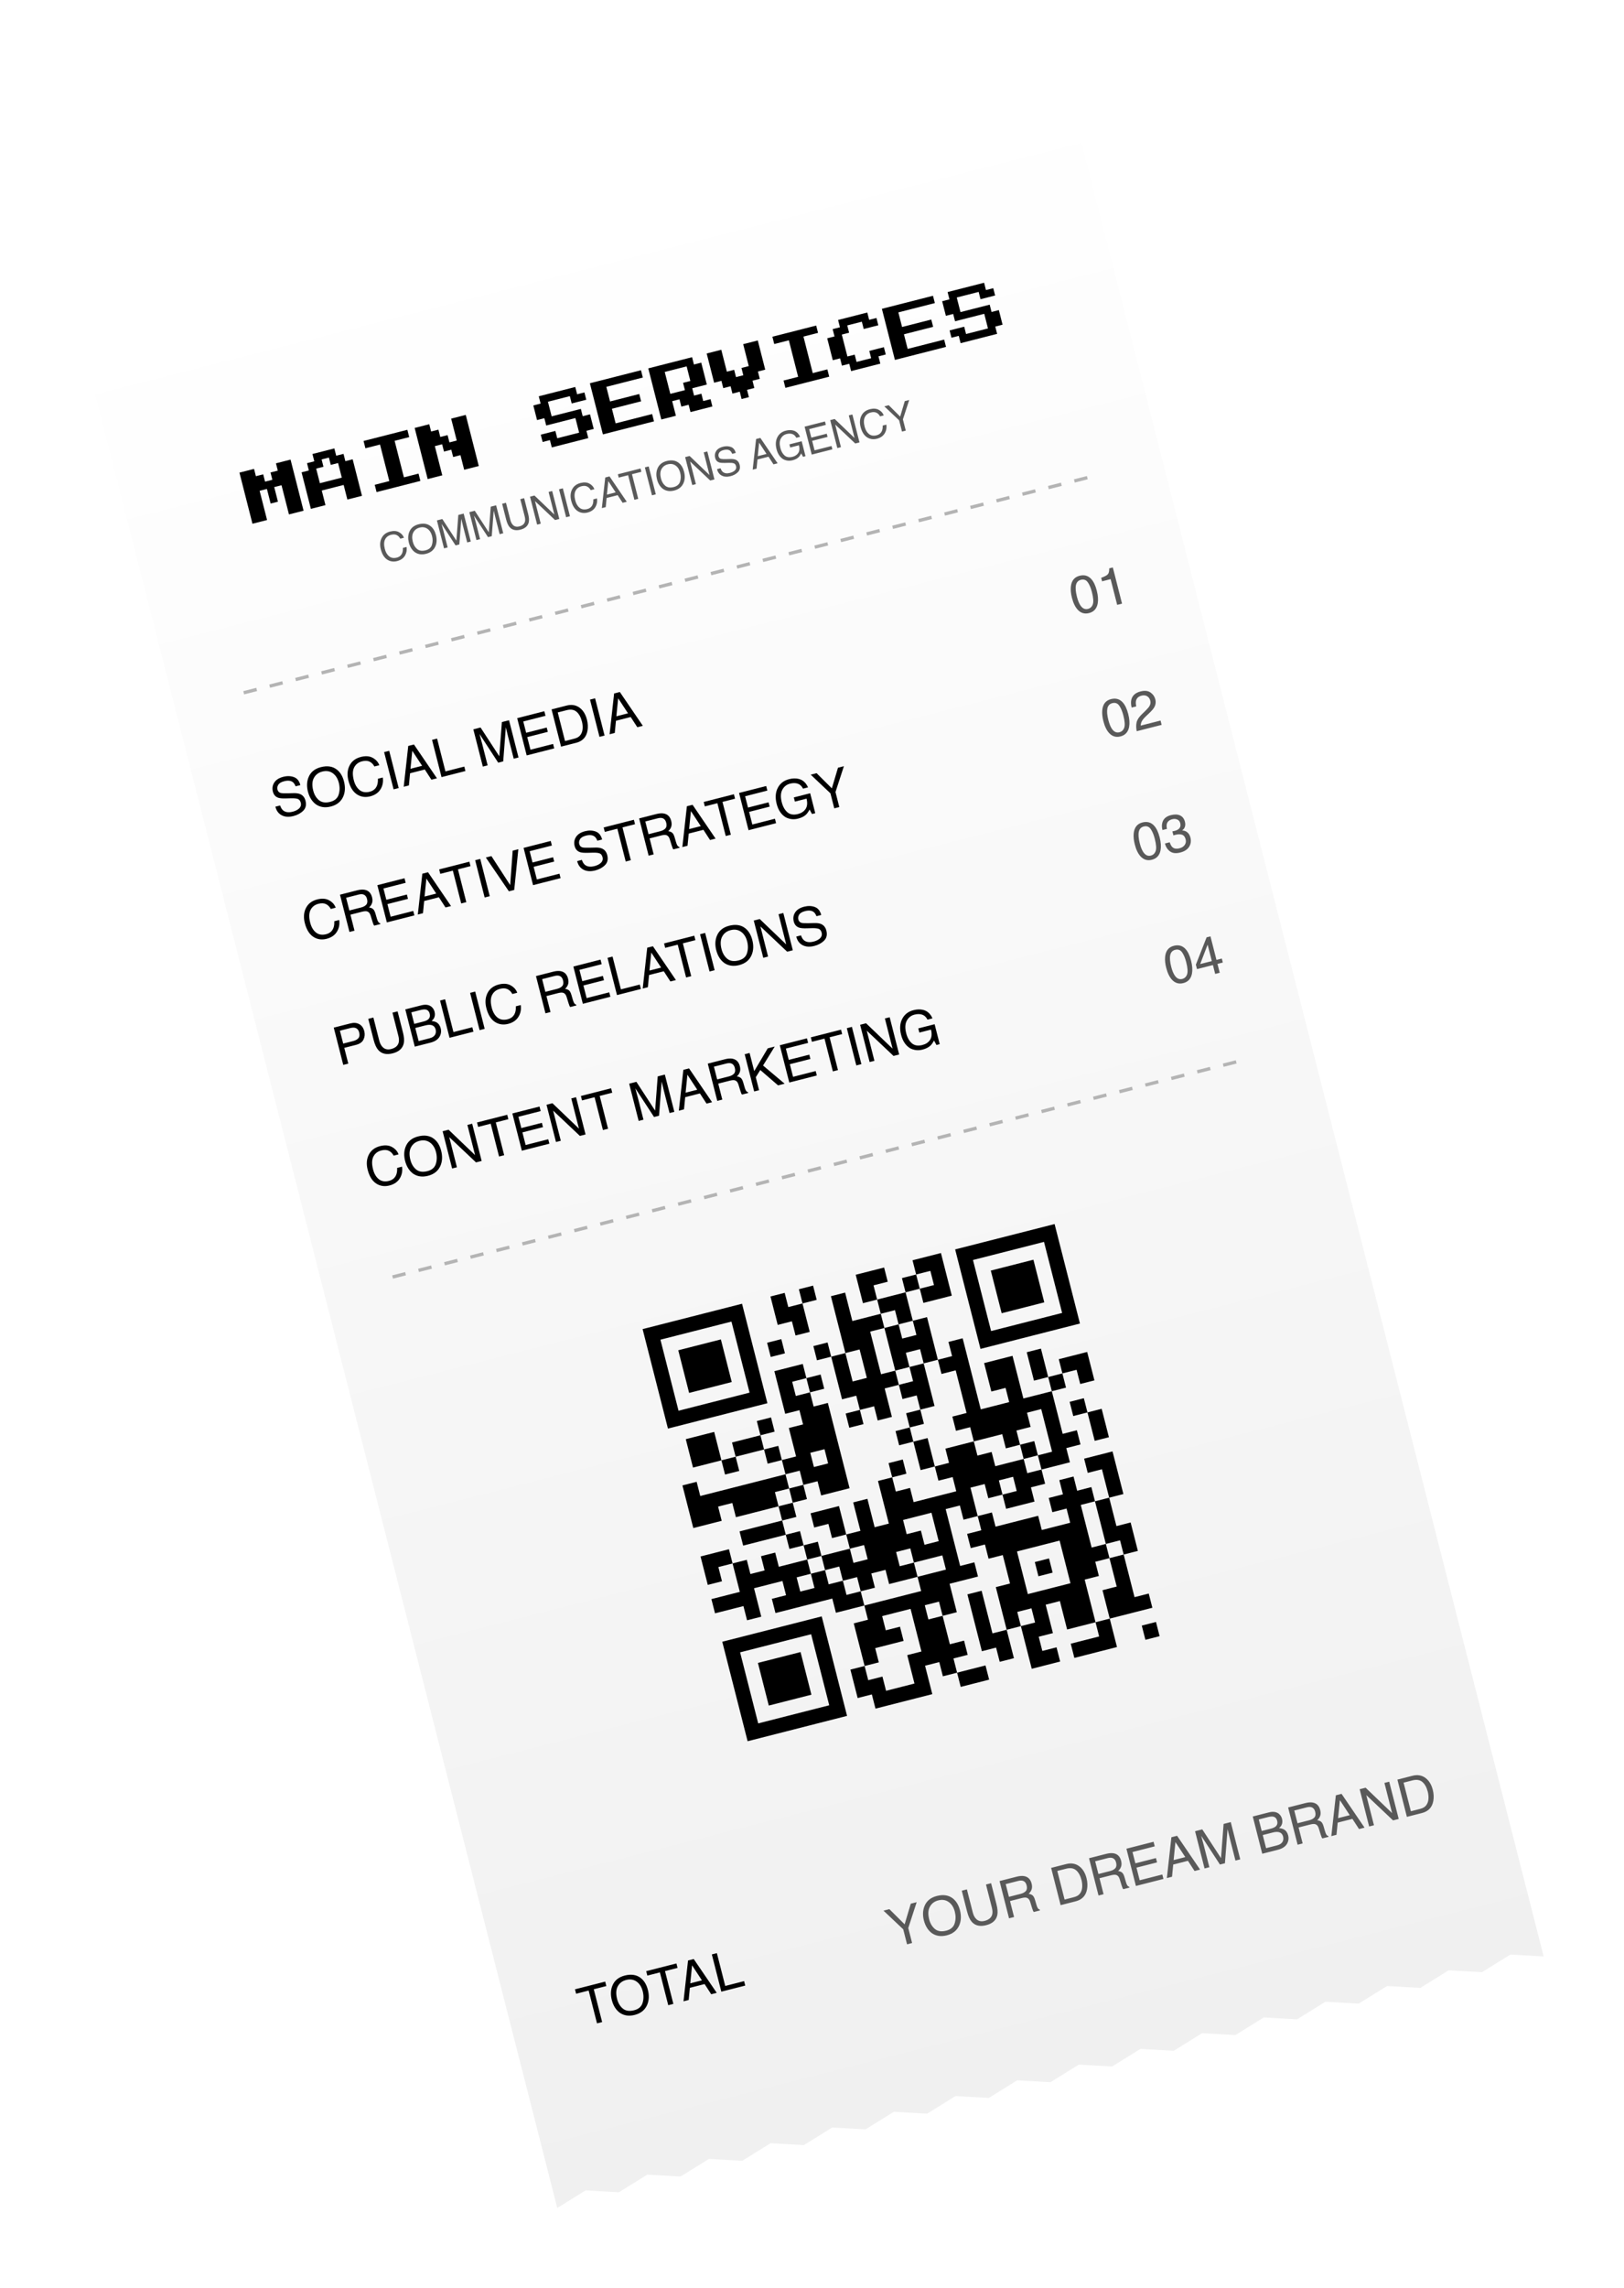
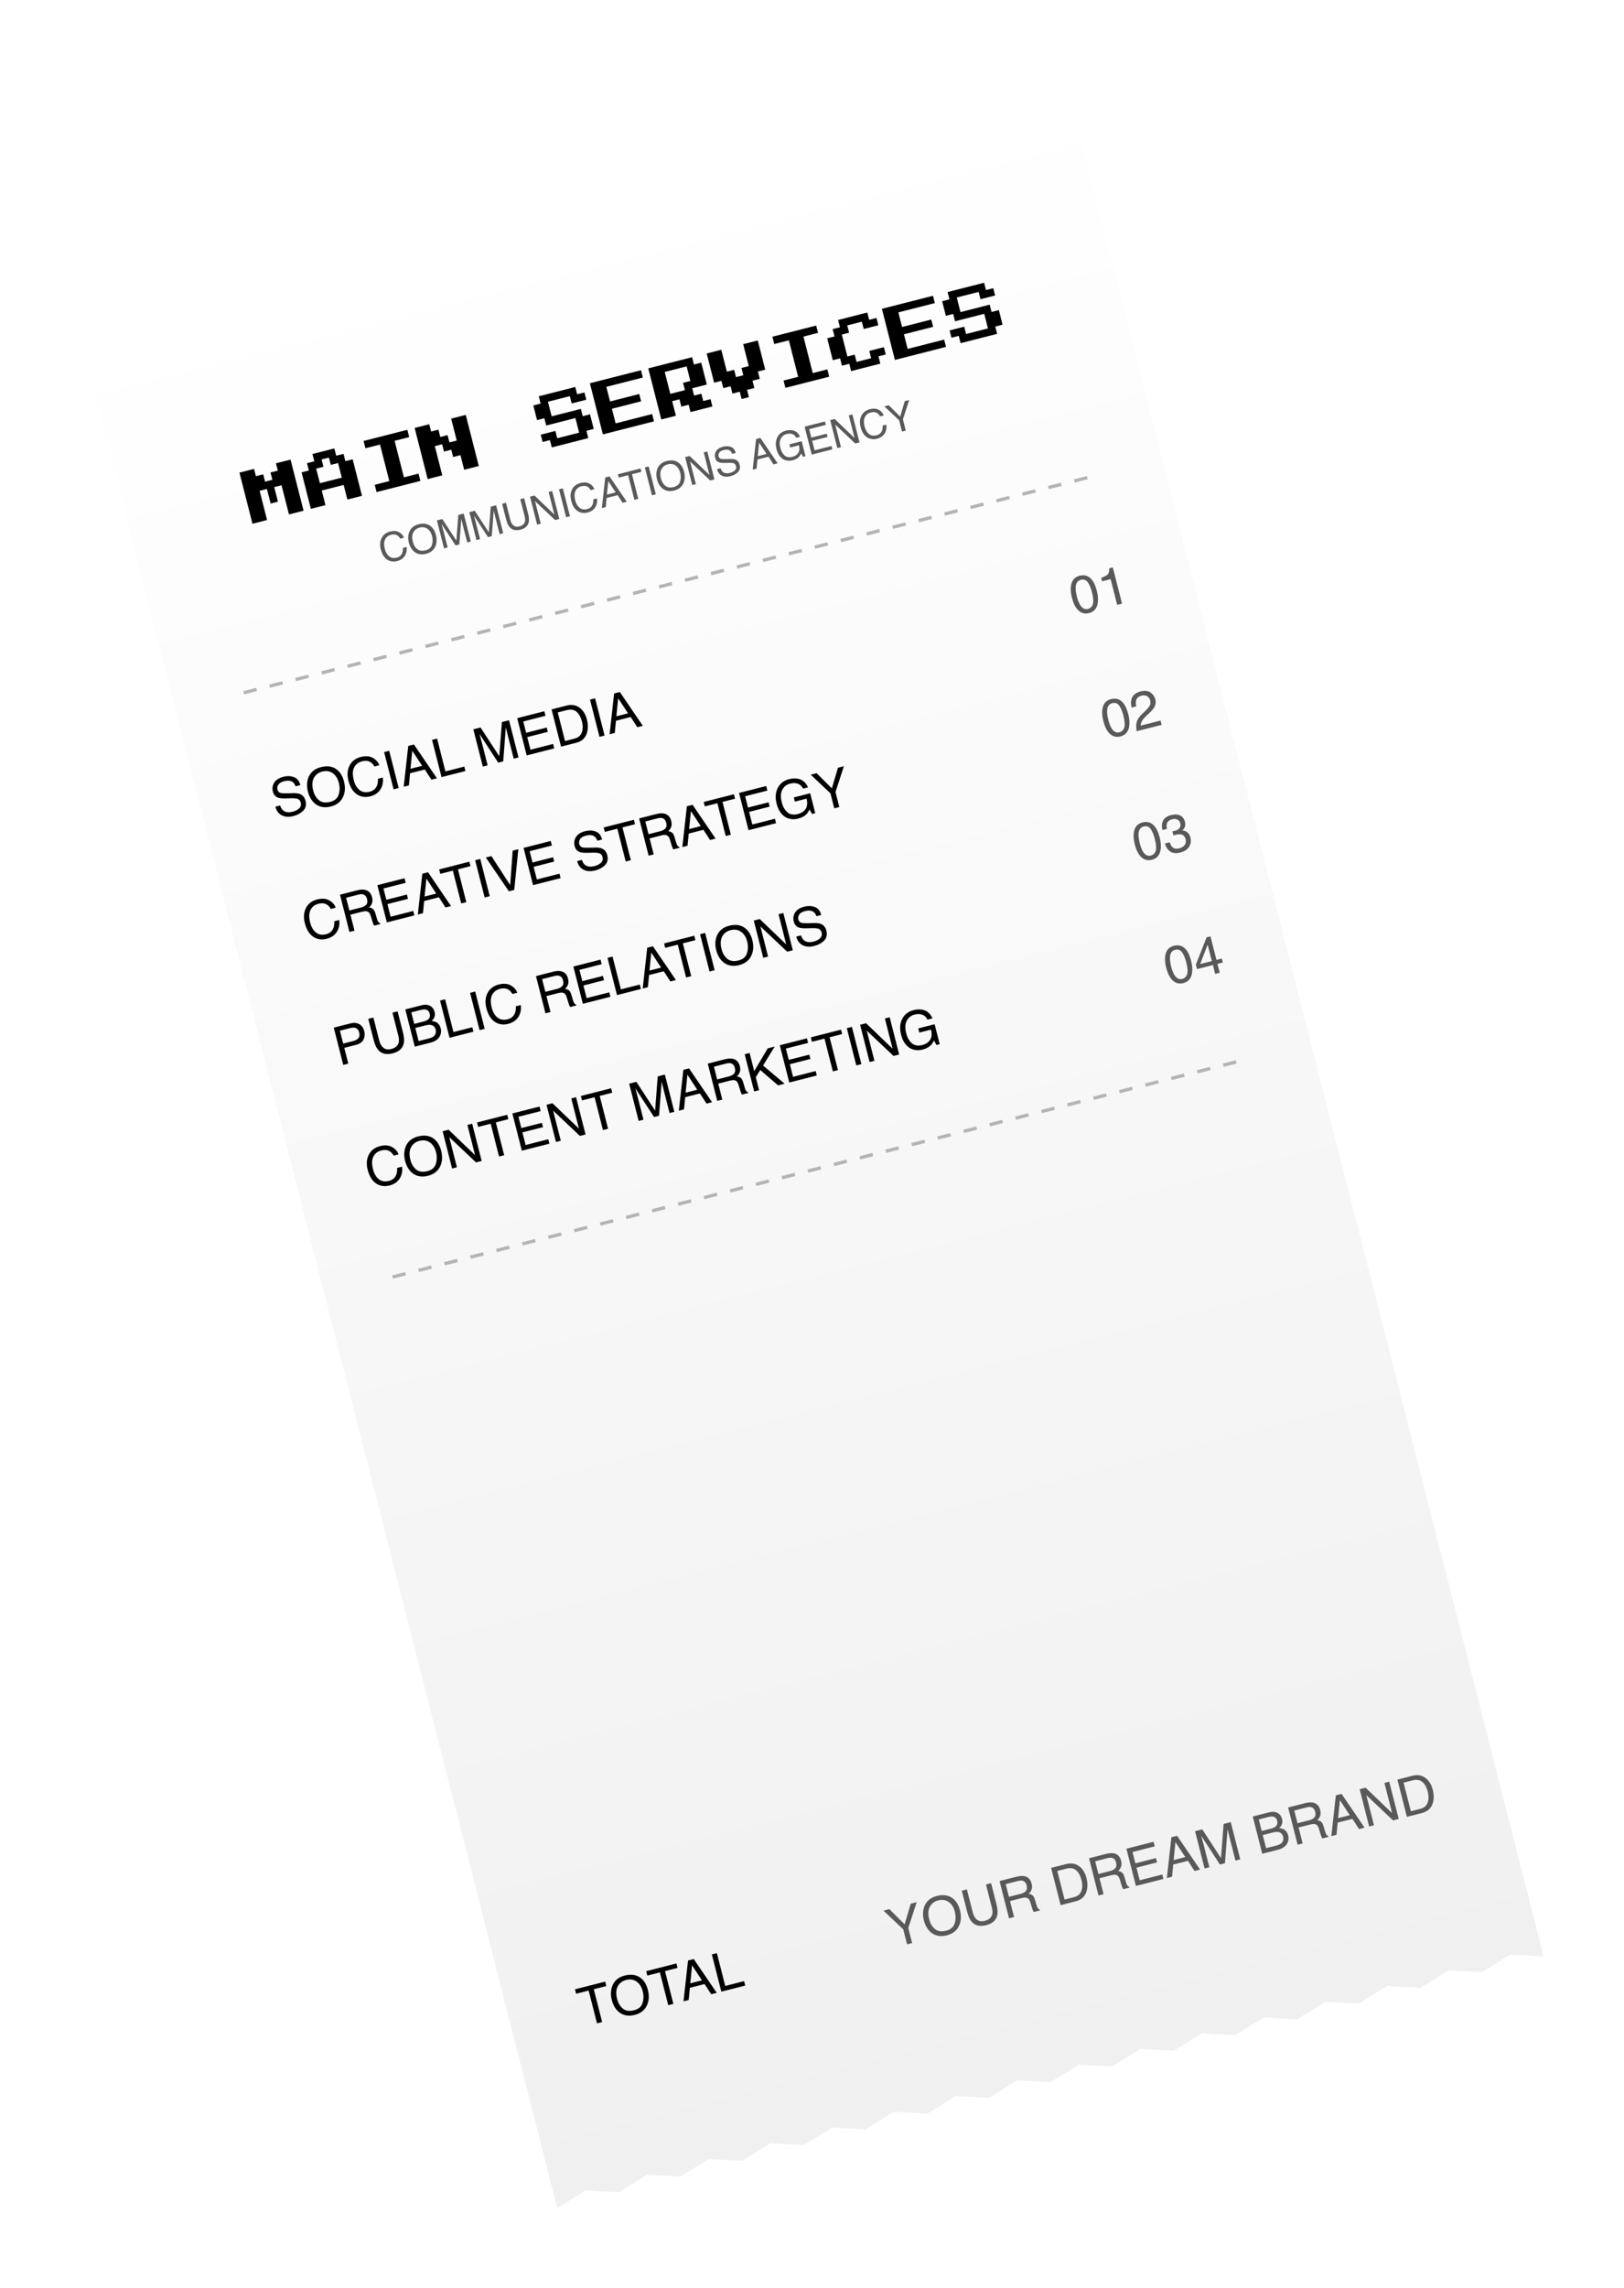
<svg xmlns="http://www.w3.org/2000/svg" width="485" height="683" viewBox="0 0 485 683" fill="none">
  <g filter="url(#filter0_d_96_2430)">
    <path d="M23.66 95.088L33.607 95.648L42.072 90.395L52.018 90.956L60.483 85.702L70.429 86.263L78.894 81.009L88.841 81.57L97.305 76.316L107.252 76.876L115.717 71.623L125.663 72.183L134.128 66.93L144.075 67.491L152.539 62.237L162.486 62.798L170.951 57.544L180.897 58.105L189.362 52.851L199.308 53.412L207.773 48.158L217.72 48.719L226.184 43.465L236.131 44.026L244.596 38.772L254.542 39.333L263.007 34.079L272.954 34.64L281.418 29.386L291.365 29.947L299.83 24.693L309.776 25.254L318.241 20L461.006 580.091L451.06 579.531L442.595 584.784L432.648 584.224L424.184 589.477L414.237 588.917L405.772 594.17L395.826 593.61L387.361 598.863L377.415 598.303L368.95 603.556L359.003 602.996L350.539 608.249L340.592 607.689L332.127 612.942L322.181 612.382L313.716 617.635L303.769 617.075L295.305 622.328L285.358 621.768L276.893 627.021L266.947 626.461L258.482 631.714L248.535 631.154L240.071 636.407L230.124 635.846L221.659 641.1L211.713 640.539L203.248 645.793L193.302 645.232L184.837 650.486L174.89 649.925L166.426 655.179L23.66 95.088Z" fill="url(#paint0_linear_96_2430)" />
  </g>
  <path d="M75.398 156.362L71.508 141.1L75.868 139.988L76.424 142.168L78.604 141.613L79.16 143.793L81.34 143.237L80.785 141.057L82.965 140.501L82.409 138.321L86.77 137.209L90.66 152.471L86.299 153.583L84.076 144.862L81.896 145.417L83.008 149.778L80.827 150.334L79.716 145.973L77.536 146.529L79.759 155.25L75.398 156.362ZM92.84 151.916L90.062 141.014L92.242 140.458L91.686 138.278L93.866 137.722L93.311 135.542L99.852 133.875L100.407 136.055L102.588 135.499L103.143 137.68L105.324 137.124L108.102 148.025L103.742 149.137L102.63 144.776L96.089 146.444L97.201 150.804L92.84 151.916ZM95.534 144.263L102.075 142.596L100.963 138.235L98.783 138.791L98.227 136.611L96.047 137.167L96.602 139.347L94.422 139.903L95.534 144.263ZM112.463 146.914L111.907 144.734L116.268 143.622L113.489 132.721L109.128 133.832L108.573 131.652L121.654 128.317L122.21 130.498L117.85 131.609L120.628 142.511L124.989 141.399L125.545 143.579L112.463 146.914ZM127.725 143.024L123.835 127.762L128.195 126.65L128.751 128.83L130.931 128.275L131.487 130.455L133.667 129.899L134.223 132.08L136.403 131.524L134.736 124.983L139.097 123.871L142.987 139.133L138.626 140.245L137.515 135.884L135.335 136.44L134.779 134.26L132.599 134.816L132.043 132.635L129.862 133.191L132.085 141.912L127.725 143.024ZM164.79 133.576L164.234 131.396L162.054 131.951L161.498 129.771L165.859 128.66L166.414 130.84L172.955 129.173L171.844 124.812L163.123 127.035L162.567 124.855L160.386 125.411L159.275 121.05L161.455 120.494L160.9 118.314L171.801 115.535L172.357 117.715L174.537 117.16L175.093 119.34L170.732 120.452L170.176 118.271L163.636 119.938L164.747 124.299L173.468 122.076L174.024 124.256L176.204 123.701L177.316 128.061L175.135 128.617L175.691 130.797L164.79 133.576ZM180.052 129.686L176.162 114.424L191.424 110.533L191.979 112.714L181.078 115.493L182.189 119.853L190.91 117.63L191.466 119.81L182.745 122.033L183.857 126.394L194.758 123.615L195.314 125.795L180.052 129.686ZM197.494 125.24L193.604 109.978L206.686 106.643L207.241 108.824L209.422 108.268L211.089 114.809L206.728 115.92L207.284 118.1L209.464 117.545L210.02 119.725L212.2 119.169L212.756 121.349L206.215 123.017L205.659 120.836L203.479 121.392L202.923 119.212L200.743 119.768L201.855 124.128L197.494 125.24ZM200.187 117.587L204.548 116.476L203.992 114.296L206.172 113.74L205.061 109.379L198.52 111.047L200.187 117.587ZM221.477 119.127L220.921 116.946L218.741 117.502L218.185 115.322L216.005 115.877L215.449 113.697L213.269 114.253L211.046 105.532L215.407 104.42L217.074 110.961L219.254 110.405L219.81 112.586L221.99 112.03L221.434 109.85L223.615 109.294L221.948 102.753L226.308 101.642L228.531 110.363L226.351 110.918L226.907 113.099L224.726 113.654L225.282 115.835L223.102 116.39L223.657 118.571L221.477 119.127ZM234.559 115.792L234.003 113.612L238.364 112.5L235.585 101.599L231.224 102.71L230.669 100.53L243.75 97.195L244.306 99.376L239.946 100.487L242.724 111.389L247.085 110.277L247.641 112.458L234.559 115.792ZM254.181 110.79L253.626 108.61L251.445 109.166L250.89 106.985L248.709 107.541L247.042 101L249.222 100.445L248.667 98.264L250.847 97.709L250.291 95.528L259.012 93.305L259.568 95.486L261.748 94.93L262.304 97.11L257.944 98.222L257.388 96.041L253.027 97.153L253.583 99.333L251.403 99.889L253.07 106.43L255.25 105.874L255.806 108.054L260.167 106.943L259.611 104.762L263.971 103.651L264.527 105.831L262.347 106.387L262.903 108.567L254.181 110.79ZM267.263 107.456L263.373 92.194L278.635 88.304L279.191 90.484L268.289 93.263L269.401 97.623L278.122 95.4L278.678 97.581L269.956 99.803L271.068 104.164L281.969 101.385L282.525 103.566L267.263 107.456ZM286.886 102.454L286.33 100.274L284.15 100.83L283.594 98.649L287.955 97.538L288.51 99.718L295.051 98.051L293.94 93.69L285.218 95.913L284.663 93.733L282.482 94.289L281.371 89.928L283.551 89.372L282.995 87.192L293.897 84.413L294.453 86.594L296.633 86.038L297.189 88.218L292.828 89.33L292.272 87.149L285.732 88.817L286.843 93.177L295.564 90.954L296.12 93.135L298.3 92.579L299.412 96.939L297.231 97.495L297.787 99.675L286.886 102.454Z" fill="black" />
  <path d="M116.514 158.687C117.57 158.418 118.461 158.487 119.185 158.895C119.91 159.303 120.395 159.852 120.64 160.544L119.538 160.824C119.276 160.319 118.918 159.957 118.463 159.738C118.012 159.518 117.45 159.494 116.776 159.666C115.955 159.875 115.364 160.334 115.004 161.043C114.648 161.746 114.621 162.694 114.925 163.887C115.174 164.863 115.603 165.598 116.213 166.092C116.825 166.581 117.584 166.71 118.488 166.48C119.321 166.267 119.874 165.786 120.146 165.035C120.291 164.639 120.35 164.153 120.324 163.575L121.425 163.294C121.551 164.197 121.413 165.017 121.012 165.752C120.532 166.636 119.73 167.221 118.605 167.508C117.636 167.755 116.748 167.669 115.94 167.25C114.875 166.695 114.136 165.608 113.723 163.988C113.41 162.757 113.478 161.666 113.929 160.712C114.415 159.677 115.276 159.002 116.514 158.687ZM125.003 156.523C126.475 156.148 127.686 156.343 128.635 157.109C129.376 157.706 129.893 158.58 130.186 159.731C130.503 160.976 130.451 162.092 130.029 163.078C129.534 164.236 128.6 164.991 127.226 165.341C125.943 165.668 124.826 165.501 123.876 164.84C123.012 164.19 122.421 163.24 122.103 161.991C121.816 160.863 121.85 159.826 122.205 158.881C122.662 157.668 123.594 156.882 125.003 156.523ZM127.105 164.295C128.1 164.042 128.729 163.503 128.99 162.678C129.254 161.849 129.268 160.97 129.032 160.043C128.782 159.063 128.324 158.339 127.656 157.872C126.993 157.404 126.216 157.284 125.327 157.511C124.464 157.731 123.836 158.207 123.442 158.94C123.047 159.67 122.997 160.612 123.291 161.766C123.527 162.69 123.958 163.41 124.586 163.928C125.217 164.44 126.056 164.563 127.105 164.295ZM130.483 155.368L132.101 154.956L136.294 161.397L136.876 153.738L138.477 153.33L140.603 161.671L139.53 161.945L138.275 157.022C138.232 156.852 138.164 156.569 138.071 156.173C137.978 155.777 137.874 155.354 137.76 154.904L137.174 162.545L136.055 162.83L131.866 156.406L131.931 156.662C131.983 156.866 132.067 157.177 132.181 157.596C132.299 158.009 132.383 158.314 132.433 158.511L133.688 163.434L132.609 163.709L130.483 155.368ZM140.169 152.899L141.787 152.487L145.981 158.928L146.562 151.269L148.164 150.861L150.29 159.202L149.216 159.476L147.962 154.553C147.918 154.383 147.85 154.1 147.757 153.704C147.665 153.308 147.561 152.885 147.446 152.435L146.86 160.076L145.742 160.361L141.552 153.937L141.618 154.193C141.67 154.397 141.753 154.708 141.868 155.127C141.985 155.54 142.069 155.845 142.119 156.042L143.374 160.965L142.295 161.24L140.169 152.899ZM151.11 150.11L152.424 155.266C152.579 155.871 152.821 156.346 153.15 156.689C153.641 157.209 154.286 157.367 155.085 157.163C156.043 156.919 156.61 156.426 156.788 155.683C156.883 155.28 156.853 154.778 156.7 154.176L155.386 149.02L156.533 148.728L157.727 153.412C157.988 154.438 158.051 155.262 157.916 155.886C157.665 157.022 156.836 157.769 155.428 158.128C154.02 158.487 152.935 158.227 152.175 157.349C151.758 156.866 151.419 156.112 151.157 155.087L149.963 150.402L151.11 150.11ZM158.287 148.281L159.621 147.941L165.557 153.623L163.834 146.867L164.907 146.593L167.033 154.934L165.767 155.257L159.771 149.596L161.492 156.347L160.413 156.622L158.287 148.281ZM166.946 146.074L168.087 145.783L170.213 154.124L169.072 154.414L166.946 146.074ZM173.383 144.191C174.439 143.922 175.33 143.991 176.055 144.399C176.779 144.807 177.264 145.356 177.509 146.048L176.407 146.329C176.145 145.823 175.787 145.461 175.332 145.242C174.881 145.023 174.319 144.999 173.645 145.17C172.824 145.38 172.233 145.839 171.874 146.547C171.517 147.251 171.49 148.199 171.794 149.391C172.043 150.368 172.472 151.103 173.082 151.596C173.694 152.085 174.453 152.214 175.358 151.984C176.19 151.772 176.743 151.29 177.015 150.539C177.16 150.144 177.219 149.657 177.193 149.079L178.295 148.798C178.42 149.702 178.282 150.521 177.881 151.256C177.401 152.14 176.599 152.726 175.475 153.012C174.506 153.259 173.617 153.173 172.809 152.754C171.744 152.199 171.005 151.112 170.592 149.492C170.279 148.262 170.347 147.17 170.798 146.217C171.284 145.182 172.146 144.506 173.383 144.191ZM183.866 147.003L181.66 143.641L181.254 147.669L183.866 147.003ZM180.754 142.554L182.032 142.228L187.184 149.798L185.946 150.113L184.464 147.831L181.165 148.671L180.899 151.4L179.74 151.695L180.754 142.554ZM191.292 139.868L191.546 140.861L188.735 141.578L190.608 148.925L189.461 149.217L187.588 141.87L184.778 142.587L184.524 141.593L191.292 139.868ZM192.587 139.538L193.728 139.247L195.854 147.588L194.713 147.879L192.587 139.538ZM199.11 137.633C200.582 137.258 201.793 137.453 202.742 138.219C203.483 138.816 204 139.69 204.293 140.841C204.61 142.087 204.558 143.202 204.136 144.189C203.641 145.347 202.707 146.101 201.333 146.451C200.05 146.778 198.933 146.611 197.983 145.951C197.119 145.3 196.528 144.35 196.21 143.101C195.923 141.973 195.957 140.936 196.312 139.991C196.769 138.778 197.701 137.992 199.11 137.633ZM201.212 145.406C202.207 145.152 202.836 144.613 203.097 143.788C203.361 142.959 203.375 142.081 203.139 141.153C202.889 140.173 202.431 139.449 201.763 138.983C201.1 138.515 200.323 138.394 199.434 138.621C198.571 138.841 197.943 139.318 197.549 140.051C197.154 140.78 197.104 141.722 197.398 142.877C197.634 143.8 198.065 144.521 198.693 145.038C199.324 145.55 200.163 145.673 201.212 145.406ZM204.618 136.471L205.952 136.131L211.888 141.814L210.165 135.057L211.238 134.784L213.365 143.124L212.098 143.447L206.102 137.786L207.823 144.537L206.744 144.812L204.618 136.471ZM215.199 139.791C215.347 140.257 215.556 140.613 215.828 140.858C216.344 141.315 217.075 141.423 218.021 141.182C218.445 141.074 218.816 140.915 219.133 140.705C219.747 140.298 219.977 139.792 219.822 139.187C219.707 138.732 219.482 138.445 219.149 138.324C218.813 138.208 218.321 138.158 217.672 138.175L216.477 138.207C215.696 138.229 215.127 138.178 214.769 138.056C214.151 137.843 213.753 137.39 213.577 136.697C213.385 135.948 213.488 135.266 213.884 134.654C214.28 134.041 214.953 133.613 215.903 133.371C216.778 133.148 217.574 133.171 218.291 133.439C219.011 133.703 219.49 134.299 219.726 135.226L218.664 135.497C218.494 135.065 218.285 134.753 218.039 134.562C217.584 134.214 216.943 134.146 216.118 134.356C215.452 134.526 215.009 134.788 214.789 135.142C214.569 135.497 214.506 135.86 214.6 136.231C214.705 136.639 214.951 136.895 215.34 136.997C215.594 137.062 216.138 137.084 216.972 137.065L218.21 137.034C218.806 137.019 219.286 137.084 219.65 137.229C220.279 137.484 220.689 137.982 220.878 138.724C221.113 139.648 220.945 140.394 220.372 140.963C219.803 141.532 219.074 141.929 218.185 142.156C217.148 142.42 216.268 142.362 215.546 141.982C214.826 141.605 214.356 140.965 214.138 140.061L215.199 139.791ZM228.914 135.521L226.708 132.159L226.302 136.187L228.914 135.521ZM225.802 131.071L227.08 130.746L232.232 138.315L230.994 138.631L229.511 136.348L226.213 137.189L225.947 139.917L224.788 140.212L225.802 131.071ZM234.684 128.578C235.468 128.378 236.184 128.357 236.832 128.514C237.772 128.738 238.474 129.371 238.937 130.414L237.819 130.699C237.527 130.125 237.132 129.754 236.634 129.586C236.135 129.415 235.56 129.413 234.909 129.579C234.137 129.775 233.559 130.231 233.177 130.945C232.799 131.658 232.756 132.588 233.048 133.735C233.301 134.727 233.724 135.48 234.319 135.993C234.912 136.503 235.701 136.633 236.685 136.382C237.439 136.19 238.006 135.813 238.387 135.253C238.771 134.687 238.844 133.915 238.606 132.935L235.995 133.601L235.756 132.664L239.418 131.731L240.556 136.193L239.829 136.379L239.283 135.375C239.008 135.893 238.743 136.27 238.489 136.509C238.065 136.915 237.47 137.216 236.706 137.411C235.718 137.662 234.786 137.559 233.912 137.101C232.931 136.496 232.263 135.494 231.906 134.093C231.55 132.696 231.645 131.489 232.192 130.471C232.71 129.5 233.541 128.869 234.684 128.578ZM240.292 127.378L246.373 125.828L246.633 126.85L241.654 128.119L242.299 130.652L246.904 129.478L247.15 130.443L242.545 131.617L243.266 134.444L248.331 133.153L248.584 134.147L242.418 135.719L240.292 127.378ZM247.94 125.429L249.274 125.088L255.209 130.771L253.487 124.015L254.56 123.741L256.686 132.082L255.42 132.405L249.424 126.743L251.145 133.494L250.066 133.769L247.94 125.429ZM259.8 122.164C260.856 121.894 261.746 121.964 262.471 122.372C263.196 122.779 263.681 123.329 263.925 124.021L262.824 124.301C262.562 123.796 262.204 123.433 261.749 123.215C261.298 122.995 260.735 122.971 260.062 123.143C259.24 123.352 258.65 123.811 258.29 124.52C257.933 125.223 257.907 126.171 258.211 127.364C258.46 128.34 258.889 129.075 259.499 129.569C260.111 130.058 260.869 130.187 261.774 129.957C262.607 129.744 263.159 129.263 263.432 128.512C263.577 128.116 263.636 127.63 263.61 127.052L264.711 126.771C264.837 127.674 264.699 128.494 264.298 129.229C263.817 130.113 263.015 130.698 261.891 130.985C260.922 131.232 260.034 131.146 259.225 130.727C258.161 130.172 257.422 129.085 257.009 127.464C256.695 126.234 256.764 125.143 257.214 124.189C257.7 123.154 258.562 122.479 259.8 122.164ZM264.099 121.31L265.416 120.974L268.834 124.372L270.208 119.752L271.531 119.415L269.649 125.198L270.506 128.559L269.376 128.847L268.519 125.486L264.099 121.31Z" fill="#595959" />
  <path d="M72.781 206.822L328.601 141.615" stroke="#B4B4B4" stroke-dasharray="4 4" />
  <path d="M83.662 240.473C83.859 241.095 84.138 241.569 84.501 241.896C85.188 242.506 86.163 242.649 87.425 242.328C87.99 242.184 88.484 241.972 88.907 241.692C89.726 241.15 90.032 240.475 89.826 239.668C89.672 239.062 89.373 238.679 88.929 238.518C88.481 238.363 87.824 238.297 86.959 238.319L85.366 238.362C84.325 238.391 83.566 238.324 83.089 238.16C82.264 237.876 81.734 237.272 81.499 236.349C81.244 235.349 81.38 234.441 81.909 233.624C82.437 232.807 83.334 232.237 84.601 231.914C85.767 231.616 86.828 231.647 87.785 232.005C88.745 232.357 89.383 233.151 89.698 234.388L88.282 234.748C88.055 234.172 87.777 233.757 87.448 233.502C86.841 233.038 85.987 232.947 84.887 233.227C83.999 233.454 83.408 233.803 83.115 234.276C82.821 234.748 82.738 235.232 82.864 235.726C83.003 236.271 83.331 236.612 83.85 236.749C84.189 236.834 84.914 236.865 86.026 236.839L87.676 236.798C88.472 236.778 89.112 236.864 89.597 237.058C90.436 237.398 90.981 238.062 91.233 239.051C91.547 240.283 91.323 241.278 90.559 242.037C89.801 242.794 88.829 243.324 87.643 243.627C86.26 243.979 85.087 243.902 84.125 243.395C83.164 242.893 82.538 242.039 82.247 240.834L83.662 240.473ZM95.822 229.029C97.785 228.529 99.4 228.789 100.665 229.81C101.653 230.607 102.342 231.772 102.733 233.306C103.156 234.967 103.087 236.454 102.524 237.769C101.865 239.314 100.619 240.319 98.787 240.786C97.076 241.222 95.587 241 94.319 240.119C93.168 239.251 92.38 237.985 91.956 236.319C91.573 234.815 91.618 233.433 92.092 232.173C92.701 230.556 93.945 229.508 95.822 229.029ZM98.625 239.392C99.952 239.054 100.79 238.335 101.139 237.236C101.491 236.13 101.51 234.959 101.195 233.723C100.861 232.415 100.25 231.451 99.36 230.828C98.476 230.204 97.44 230.044 96.254 230.346C95.104 230.639 94.266 231.275 93.741 232.252C93.215 233.225 93.148 234.481 93.541 236.02C93.855 237.252 94.43 238.212 95.267 238.902C96.107 239.585 97.227 239.749 98.625 239.392ZM107.776 225.982C109.184 225.623 110.371 225.716 111.337 226.26C112.304 226.803 112.95 227.536 113.276 228.458L111.808 228.832C111.459 228.158 110.981 227.675 110.374 227.384C109.773 227.091 109.023 227.059 108.125 227.288C107.029 227.567 106.242 228.179 105.763 229.124C105.287 230.062 105.252 231.326 105.657 232.916C105.989 234.218 106.561 235.198 107.374 235.856C108.19 236.508 109.202 236.68 110.408 236.373C111.518 236.09 112.255 235.448 112.618 234.447C112.811 233.919 112.891 233.27 112.855 232.5L114.324 232.125C114.491 233.33 114.308 234.422 113.773 235.402C113.133 236.581 112.063 237.362 110.564 237.744C109.272 238.073 108.087 237.959 107.01 237.4C105.59 236.66 104.605 235.21 104.055 233.05C103.636 231.41 103.728 229.954 104.328 228.683C104.976 227.303 106.125 226.403 107.776 225.982ZM114.712 224.537L116.233 224.149L119.068 235.27L117.546 235.658L114.712 224.537ZM126.067 228.632L123.127 224.149L122.585 229.52L126.067 228.632ZM121.919 222.7L123.622 222.266L130.492 232.358L128.841 232.779L126.864 229.735L122.466 230.856L122.111 234.494L120.567 234.888L121.919 222.7ZM129.027 220.888L130.534 220.504L133.031 230.3L138.663 228.864L139.001 230.189L131.862 232.009L129.027 220.888ZM141.36 217.744L143.517 217.194L149.109 225.782L149.884 215.571L152.019 215.027L154.854 226.148L153.423 226.513L151.75 219.949C151.692 219.722 151.601 219.345 151.477 218.818C151.354 218.29 151.215 217.726 151.062 217.125L150.281 227.314L148.79 227.694L143.204 219.128L143.291 219.469C143.36 219.742 143.471 220.157 143.624 220.714C143.781 221.266 143.893 221.673 143.96 221.935L145.633 228.499L144.194 228.865L141.36 217.744ZM154.456 214.406L162.564 212.339L162.912 213.702L156.272 215.394L157.133 218.771L163.273 217.206L163.601 218.493L157.461 220.058L158.422 223.828L165.175 222.106L165.513 223.431L157.291 225.527L154.456 214.406ZM171.43 220.552C171.94 220.422 172.345 220.263 172.646 220.073C173.182 219.727 173.565 219.226 173.795 218.571C173.979 218.046 174.046 217.416 173.999 216.681C173.968 216.243 173.907 215.844 173.815 215.486C173.464 214.108 172.916 213.108 172.172 212.486C171.433 211.863 170.455 211.707 169.238 212.017L166.566 212.698L168.743 221.237L171.43 220.552ZM164.722 211.789L169.226 210.641C170.756 210.251 172.08 210.492 173.199 211.362C174.201 212.149 174.897 213.308 175.286 214.837C175.587 216.018 175.637 217.142 175.436 218.209C175.084 220.094 173.954 221.28 172.046 221.766L167.557 222.91L164.722 211.789ZM176.199 208.864L177.72 208.476L180.555 219.597L179.033 219.985L176.199 208.864ZM187.554 212.959L184.614 208.477L184.072 213.847L187.554 212.959ZM183.406 207.027L185.109 206.593L191.979 216.685L190.329 217.106L188.352 214.062L183.953 215.183L183.598 218.821L182.054 219.215L183.406 207.027Z" fill="black" />
  <path d="M322.403 171.895C323.806 171.538 324.968 171.857 325.889 172.853C326.601 173.623 327.155 174.785 327.551 176.34C327.927 177.813 328.018 179.088 327.825 180.164C327.541 181.709 326.678 182.666 325.234 183.033C323.932 183.365 322.819 183.047 321.895 182.079C321.125 181.27 320.537 180.071 320.131 178.481C319.818 177.249 319.707 176.152 319.8 175.187C319.976 173.39 320.844 172.293 322.403 171.895ZM324.91 181.794C325.617 181.614 326.1 181.157 326.359 180.425C326.619 179.692 326.531 178.473 326.096 176.767C325.782 175.536 325.373 174.562 324.868 173.847C324.362 173.127 323.672 172.878 322.799 173.101C321.997 173.305 321.505 173.834 321.325 174.686C321.148 175.532 321.247 176.689 321.621 178.158C321.903 179.263 322.248 180.121 322.656 180.732C323.281 181.664 324.032 182.018 324.91 181.794ZM329.13 173.551L328.864 172.506C329.823 172.159 330.469 171.825 330.801 171.504C331.132 171.178 331.287 170.572 331.265 169.685L332.34 169.411L335.091 180.206L333.638 180.577L331.681 172.901L329.13 173.551Z" fill="#595959" />
  <path d="M94.754 268.516C96.162 268.157 97.349 268.25 98.316 268.794C99.282 269.337 99.928 270.07 100.255 270.992L98.786 271.367C98.437 270.692 97.959 270.209 97.353 269.918C96.751 269.625 96.001 269.593 95.103 269.822C94.008 270.101 93.22 270.713 92.741 271.658C92.265 272.596 92.23 273.86 92.635 275.45C92.967 276.752 93.54 277.732 94.352 278.39C95.169 279.042 96.18 279.214 97.386 278.907C98.497 278.624 99.233 277.982 99.596 276.981C99.79 276.453 99.869 275.804 99.834 275.034L101.302 274.66C101.47 275.864 101.286 276.956 100.751 277.936C100.111 279.115 99.041 279.896 97.542 280.278C96.25 280.607 95.066 280.493 93.988 279.934C92.569 279.194 91.583 277.744 91.033 275.584C90.615 273.944 90.706 272.488 91.306 271.217C91.954 269.837 93.104 268.937 94.754 268.516ZM107.819 270.935C108.525 270.755 109.047 270.471 109.384 270.084C109.725 269.696 109.802 269.134 109.615 268.397C109.413 267.604 108.987 267.138 108.339 266.997C107.992 266.924 107.561 266.953 107.047 267.084L103.367 268.022L104.336 271.822L107.819 270.935ZM101.531 267.111L106.679 265.799C107.527 265.583 108.257 265.529 108.87 265.636C110.036 265.844 110.782 266.586 111.107 267.863C111.277 268.529 111.277 269.11 111.108 269.604C110.943 270.098 110.646 270.536 110.217 270.92C110.696 270.986 111.081 271.135 111.371 271.367C111.667 271.598 111.909 272.034 112.099 272.673L112.533 274.151C112.656 274.571 112.771 274.878 112.88 275.07C113.061 275.401 113.28 275.587 113.538 275.628L113.602 275.878L111.754 276.349C111.679 276.266 111.608 276.153 111.539 276.009C111.47 275.865 111.37 275.579 111.239 275.15L110.676 273.318C110.455 272.601 110.061 272.182 109.493 272.064C109.171 272.001 108.702 272.048 108.086 272.205L104.656 273.079L105.872 277.848L104.366 278.232L101.531 267.111ZM112.697 264.265L120.805 262.198L121.153 263.561L114.513 265.253L115.374 268.63L121.514 267.065L121.842 268.352L115.702 269.917L116.663 273.687L123.416 271.966L123.754 273.29L115.532 275.386L112.697 264.265ZM130.276 266.774L127.335 262.292L126.793 267.662L130.276 266.774ZM126.127 260.842L127.831 260.408L134.7 270.5L133.05 270.921L131.073 267.877L126.675 268.998L126.32 272.636L124.776 273.03L126.127 260.842ZM140.178 257.26L140.516 258.585L136.768 259.54L139.265 269.337L137.736 269.726L135.239 259.93L131.492 260.885L131.154 259.561L140.178 257.26ZM141.904 256.82L143.426 256.433L146.26 267.554L144.739 267.941L141.904 256.82ZM146.757 255.583L152.365 264.24L153.108 253.964L154.797 253.534L153.573 265.689L151.976 266.097L145.091 256.008L146.757 255.583ZM156.364 253.135L164.472 251.068L164.819 252.431L158.18 254.123L159.04 257.499L165.18 255.934L165.508 257.221L159.368 258.786L160.329 262.557L167.082 260.835L167.42 262.16L159.198 264.256L156.364 253.135ZM173.78 256.717C173.976 257.339 174.256 257.813 174.619 258.14C175.306 258.75 176.281 258.894 177.543 258.572C178.108 258.428 178.602 258.216 179.025 257.936C179.844 257.394 180.15 256.72 179.944 255.912C179.79 255.306 179.491 254.923 179.047 254.762C178.599 254.608 177.942 254.541 177.077 254.563L175.484 254.606C174.443 254.635 173.684 254.568 173.207 254.404C172.382 254.12 171.852 253.516 171.616 252.593C171.362 251.593 171.498 250.685 172.026 249.868C172.554 249.051 173.452 248.481 174.719 248.158C175.885 247.861 176.946 247.891 177.902 248.249C178.863 248.601 179.501 249.395 179.816 250.632L178.4 250.993C178.173 250.416 177.895 250.001 177.566 249.746C176.959 249.282 176.105 249.191 175.005 249.471C174.117 249.698 173.526 250.047 173.233 250.52C172.939 250.992 172.856 251.476 172.982 251.971C173.121 252.516 173.449 252.856 173.968 252.993C174.307 253.079 175.032 253.109 176.144 253.083L177.794 253.042C178.589 253.022 179.23 253.108 179.714 253.302C180.553 253.642 181.099 254.306 181.351 255.295C181.665 256.527 181.44 257.522 180.677 258.281C179.919 259.039 178.947 259.569 177.761 259.871C176.378 260.223 175.205 260.146 174.243 259.639C173.282 259.137 172.656 258.283 172.365 257.078L173.78 256.717ZM189.31 244.737L189.648 246.062L185.9 247.017L188.397 256.813L186.868 257.203L184.371 247.407L180.624 248.362L180.286 247.037L189.31 244.737ZM197.165 248.161C197.871 247.98 198.393 247.697 198.73 247.31C199.072 246.922 199.149 246.36 198.961 245.623C198.759 244.83 198.334 244.364 197.685 244.223C197.338 244.15 196.908 244.179 196.393 244.31L192.714 245.248L193.682 249.048L197.165 248.161ZM190.877 244.337L196.025 243.025C196.873 242.809 197.604 242.754 198.217 242.862C199.382 243.07 200.128 243.812 200.453 245.089C200.623 245.755 200.623 246.336 200.454 246.83C200.289 247.324 199.993 247.762 199.564 248.146C200.043 248.212 200.427 248.361 200.718 248.593C201.013 248.824 201.256 249.26 201.446 249.899L201.879 251.377C202.002 251.797 202.118 252.104 202.226 252.296C202.407 252.627 202.626 252.812 202.884 252.854L202.948 253.104L201.101 253.575C201.026 253.492 200.954 253.379 200.885 253.235C200.816 253.091 200.716 252.805 200.585 252.376L200.022 250.544C199.801 249.827 199.407 249.408 198.839 249.29C198.517 249.227 198.048 249.274 197.432 249.431L194.003 250.305L195.218 255.074L193.712 255.458L190.877 244.337ZM209.281 246.636L206.34 242.153L205.799 247.524L209.281 246.636ZM205.132 240.704L206.836 240.27L213.705 250.362L212.055 250.783L210.078 247.739L205.68 248.86L205.325 252.498L203.781 252.892L205.132 240.704ZM219.183 237.122L219.521 238.447L215.773 239.402L218.27 249.198L216.741 249.588L214.244 239.792L210.497 240.747L210.159 239.422L219.183 237.122ZM220.712 236.732L228.82 234.666L229.168 236.028L222.528 237.721L223.389 241.097L229.529 239.532L229.857 240.819L223.717 242.384L224.678 246.154L231.431 244.433L231.769 245.758L223.547 247.853L220.712 236.732ZM235.644 232.62C236.688 232.354 237.643 232.325 238.508 232.535C239.761 232.834 240.697 233.678 241.315 235.069L239.823 235.449C239.435 234.683 238.908 234.188 238.244 233.965C237.578 233.737 236.812 233.733 235.943 233.955C234.914 234.217 234.144 234.824 233.634 235.777C233.13 236.728 233.072 237.968 233.462 239.497C233.799 240.819 234.364 241.823 235.157 242.508C235.948 243.187 237 243.36 238.312 243.026C239.316 242.77 240.073 242.268 240.581 241.52C241.093 240.766 241.19 239.736 240.874 238.43L237.391 239.318L237.073 238.069L241.956 236.824L243.472 242.774L242.503 243.021L241.775 241.683C241.408 242.373 241.056 242.877 240.717 243.195C240.151 243.737 239.359 244.137 238.339 244.397C237.022 244.733 235.78 244.595 234.614 243.984C233.307 243.178 232.415 241.841 231.939 239.974C231.464 238.112 231.591 236.502 232.32 235.144C233.012 233.85 234.119 233.009 235.644 232.62ZM242.114 231.277L243.87 230.83L248.427 235.36L250.26 229.201L252.024 228.751L249.514 236.462L250.657 240.943L249.15 241.327L248.008 236.846L242.114 231.277Z" fill="black" />
  <path d="M331.79 208.718C333.193 208.36 334.355 208.679 335.275 209.676C335.987 210.445 336.542 211.608 336.938 213.162C337.314 214.636 337.405 215.911 337.211 216.986C336.928 218.531 336.064 219.488 334.621 219.856C333.319 220.188 332.206 219.869 331.282 218.901C330.511 218.092 329.923 216.893 329.518 215.303C329.204 214.072 329.094 212.974 329.187 212.01C329.363 210.213 330.231 209.115 331.79 208.718ZM334.297 218.616C335.004 218.436 335.487 217.98 335.746 217.247C336.005 216.514 335.918 215.295 335.483 213.589C335.169 212.358 334.76 211.385 334.255 210.669C333.749 209.949 333.059 209.7 332.186 209.923C331.383 210.127 330.892 210.656 330.711 211.508C330.535 212.354 330.634 213.511 331.008 214.98C331.29 216.085 331.635 216.943 332.043 217.554C332.667 218.486 333.419 218.84 334.297 218.616ZM339.474 218.304C339.287 217.358 339.271 216.496 339.428 215.72C339.59 214.942 340.086 214.147 340.916 213.333L342.155 212.122C342.71 211.578 343.084 211.138 343.279 210.804C343.586 210.28 343.67 209.747 343.533 209.207C343.372 208.577 343.055 208.125 342.583 207.853C342.109 207.576 341.557 207.518 340.926 207.679C339.992 207.917 339.436 208.435 339.258 209.233C339.163 209.66 339.191 210.212 339.341 210.889L337.956 211.242C337.731 210.294 337.709 209.48 337.89 208.8C338.213 207.599 339.121 206.809 340.615 206.428C341.857 206.111 342.848 206.216 343.59 206.742C344.336 207.267 344.814 207.94 345.024 208.763C345.245 209.631 345.129 210.451 344.675 211.222C344.413 211.67 343.89 212.266 343.107 213.009L342.216 213.848C341.791 214.247 341.469 214.606 341.249 214.925C340.856 215.493 340.663 216.061 340.668 216.629L346.588 215.12L346.916 216.407L339.474 218.304Z" fill="#595959" />
  <path d="M99.676 306.799L104.68 305.524C105.669 305.272 106.538 305.348 107.286 305.754C108.033 306.155 108.535 306.86 108.793 307.87C109.014 308.738 108.937 309.563 108.562 310.347C108.185 311.126 107.436 311.658 106.316 311.943L102.818 312.835L104.017 317.536L102.51 317.92L99.676 306.799ZM107.273 308.265C107.065 307.447 106.62 306.969 105.94 306.831C105.567 306.759 105.09 306.798 104.51 306.946L101.512 307.71L102.494 311.563L105.492 310.799C106.168 310.627 106.679 310.343 107.025 309.949C107.376 309.553 107.458 308.992 107.273 308.265ZM111.508 303.783L113.26 310.657C113.466 311.465 113.789 312.097 114.228 312.555C114.883 313.248 115.743 313.459 116.808 313.187C118.085 312.862 118.841 312.204 119.078 311.214C119.204 310.676 119.165 310.007 118.961 309.204L117.209 302.33L118.738 301.94L120.33 308.186C120.679 309.554 120.763 310.653 120.582 311.484C120.248 312.999 119.142 313.995 117.265 314.474C115.387 314.952 113.942 314.606 112.928 313.435C112.372 312.792 111.92 311.786 111.571 310.419L109.979 304.173L111.508 303.783ZM126.454 304.98C127.09 304.818 127.562 304.604 127.871 304.337C128.355 303.918 128.505 303.347 128.321 302.626C128.136 301.899 127.716 301.485 127.061 301.383C126.692 301.326 126.18 301.382 125.523 301.549L122.836 302.234L123.714 305.679L126.454 304.98ZM128.27 309.984C129.194 309.748 129.784 309.313 130.041 308.677C130.202 308.276 130.222 307.836 130.1 307.356C129.894 306.549 129.393 306.091 128.596 305.982C128.173 305.923 127.646 305.974 127.015 306.135L124.025 306.897L125.022 310.811L128.27 309.984ZM121.039 301.354L125.816 300.136C127.118 299.804 128.144 299.957 128.892 300.594C129.332 300.971 129.628 301.459 129.782 302.06C129.96 302.762 129.908 303.388 129.623 303.938C129.477 304.228 129.235 304.521 128.896 304.817C129.522 304.889 130.011 305.025 130.363 305.225C130.986 305.583 131.406 306.188 131.624 307.041C131.806 307.757 131.747 308.463 131.446 309.158C130.996 310.197 130.039 310.903 128.575 311.276L123.874 312.475L121.039 301.354ZM131.418 298.708L132.925 298.324L135.422 308.12L141.054 306.685L141.392 308.009L134.253 309.829L131.418 298.708ZM140.389 296.421L141.911 296.034L144.746 307.155L143.224 307.542L140.389 296.421ZM148.973 293.911C150.381 293.552 151.568 293.645 152.534 294.188C153.501 294.732 154.147 295.465 154.473 296.387L153.005 296.761C152.656 296.087 152.178 295.604 151.571 295.313C150.97 295.02 150.22 294.988 149.322 295.217C148.227 295.496 147.439 296.108 146.96 297.052C146.484 297.991 146.449 299.255 146.854 300.845C147.186 302.147 147.758 303.127 148.571 303.785C149.388 304.437 150.399 304.609 151.605 304.302C152.715 304.019 153.452 303.377 153.815 302.376C154.009 301.848 154.088 301.199 154.052 300.429L155.521 300.054C155.688 301.259 155.505 302.351 154.97 303.331C154.33 304.51 153.26 305.291 151.761 305.673C150.469 306.002 149.284 305.887 148.207 305.329C146.787 304.589 145.802 303.139 145.252 300.979C144.834 299.339 144.925 297.883 145.525 296.612C146.173 295.232 147.322 294.332 148.973 293.911ZM166.353 295.229C167.059 295.049 167.581 294.766 167.918 294.379C168.259 293.991 168.336 293.428 168.149 292.692C167.947 291.899 167.521 291.432 166.873 291.291C166.526 291.219 166.095 291.248 165.581 291.379L161.901 292.317L162.87 296.117L166.353 295.229ZM160.065 291.406L165.213 290.094C166.061 289.878 166.791 289.823 167.404 289.93C168.57 290.139 169.316 290.881 169.641 292.158C169.811 292.824 169.811 293.405 169.642 293.899C169.477 294.393 169.18 294.831 168.751 295.215C169.23 295.281 169.615 295.43 169.905 295.662C170.201 295.893 170.443 296.329 170.633 296.968L171.067 298.446C171.19 298.866 171.305 299.172 171.414 299.365C171.595 299.695 171.814 299.881 172.072 299.923L172.136 300.173L170.288 300.644C170.213 300.561 170.142 300.447 170.073 300.304C170.004 300.16 169.904 299.874 169.773 299.445L169.21 297.613C168.989 296.895 168.595 296.477 168.027 296.359C167.705 296.296 167.236 296.343 166.62 296.5L163.19 297.374L164.406 302.143L162.9 302.527L160.065 291.406ZM171.231 288.56L179.339 286.493L179.687 287.856L173.047 289.548L173.908 292.925L180.048 291.36L180.376 292.647L174.236 294.212L175.197 297.982L181.95 296.26L182.288 297.585L174.066 299.681L171.231 288.56ZM181.429 285.961L182.935 285.577L185.432 295.373L191.065 293.937L191.402 295.262L184.263 297.082L181.429 285.961ZM197.44 288.869L194.5 284.386L193.958 289.757L197.44 288.869ZM193.292 282.937L194.995 282.503L201.865 292.595L200.214 293.016L198.237 289.972L193.839 291.093L193.484 294.731L191.94 295.125L193.292 282.937ZM207.342 279.355L207.68 280.68L203.933 281.635L206.43 291.431L204.9 291.821L202.403 282.025L198.656 282.98L198.318 281.656L207.342 279.355ZM209.068 278.915L210.59 278.527L213.425 289.648L211.903 290.036L209.068 278.915ZM217.765 276.376C219.729 275.876 221.343 276.136 222.608 277.157C223.596 277.953 224.285 279.119 224.677 280.653C225.1 282.314 225.03 283.801 224.468 285.116C223.808 286.661 222.562 287.666 220.73 288.133C219.019 288.569 217.53 288.347 216.263 287.466C215.112 286.598 214.324 285.332 213.899 283.666C213.516 282.162 213.561 280.78 214.036 279.52C214.645 277.902 215.888 276.855 217.765 276.376ZM220.568 286.739C221.895 286.401 222.733 285.682 223.082 284.583C223.434 283.477 223.453 282.306 223.138 281.069C222.805 279.762 222.193 278.797 221.304 278.175C220.419 277.551 219.384 277.391 218.198 277.693C217.047 277.986 216.209 278.622 215.684 279.599C215.158 280.572 215.092 281.828 215.484 283.367C215.798 284.599 216.373 285.559 217.21 286.249C218.051 286.932 219.17 287.096 220.568 286.739ZM225.11 274.826L226.889 274.373L234.803 281.95L232.506 272.941L233.937 272.576L236.772 283.697L235.084 284.128L227.089 276.579L229.383 285.581L227.945 285.947L225.11 274.826ZM239.219 279.252C239.415 279.874 239.694 280.348 240.057 280.675C240.744 281.285 241.719 281.429 242.981 281.107C243.546 280.963 244.04 280.751 244.463 280.471C245.282 279.929 245.588 279.254 245.383 278.447C245.228 277.841 244.929 277.458 244.485 277.297C244.037 277.143 243.38 277.076 242.515 277.098L240.922 277.141C239.881 277.17 239.122 277.103 238.645 276.939C237.82 276.655 237.29 276.051 237.055 275.128C236.8 274.128 236.937 273.22 237.465 272.403C237.993 271.586 238.89 271.016 240.157 270.693C241.323 270.396 242.384 270.426 243.341 270.784C244.301 271.136 244.939 271.93 245.254 273.167L243.838 273.527C243.611 272.951 243.333 272.536 243.005 272.281C242.397 271.817 241.544 271.726 240.443 272.006C239.555 272.233 238.964 272.582 238.671 273.055C238.377 273.527 238.294 274.011 238.42 274.506C238.559 275.051 238.888 275.391 239.406 275.528C239.745 275.614 240.47 275.644 241.582 275.618L243.232 275.577C244.028 275.557 244.668 275.643 245.153 275.837C245.992 276.177 246.537 276.841 246.789 277.83C247.103 279.062 246.879 280.057 246.115 280.816C245.357 281.573 244.385 282.103 243.199 282.406C241.816 282.758 240.643 282.681 239.681 282.174C238.72 281.672 238.094 280.818 237.803 279.613L239.219 279.252Z" fill="black" />
  <path d="M341.177 245.54C342.58 245.182 343.742 245.502 344.662 246.498C345.374 247.268 345.928 248.43 346.325 249.984C346.7 251.458 346.791 252.733 346.598 253.809C346.315 255.354 345.451 256.31 344.008 256.678C342.706 257.01 341.593 256.692 340.668 255.723C339.898 254.915 339.31 253.715 338.905 252.125C338.591 250.894 338.48 249.796 338.573 248.832C338.749 247.035 339.617 245.937 341.177 245.54ZM343.684 255.438C344.39 255.258 344.873 254.802 345.133 254.069C345.392 253.337 345.304 252.117 344.869 250.412C344.556 249.18 344.146 248.207 343.641 247.492C343.135 246.771 342.446 246.523 341.573 246.745C340.77 246.95 340.279 247.478 340.098 248.33C339.921 249.176 340.02 250.334 340.395 251.802C340.676 252.907 341.021 253.765 341.43 254.376C342.054 255.308 342.806 255.662 343.684 255.438ZM352.479 254.519C351.197 254.845 350.177 254.732 349.417 254.178C348.662 253.619 348.156 252.834 347.898 251.824L349.321 251.462C349.561 252.148 349.822 252.624 350.105 252.891C350.604 253.371 351.315 253.493 352.238 253.258C352.955 253.075 353.481 252.737 353.818 252.243C354.154 251.748 354.245 251.198 354.091 250.593C353.9 249.846 353.537 249.382 353.002 249.201C352.472 249.019 351.801 249.032 350.988 249.239C350.897 249.262 350.805 249.288 350.71 249.318C350.619 249.341 350.526 249.367 350.432 249.397L350.125 248.193C350.27 248.172 350.391 248.152 350.489 248.133C350.586 248.113 350.69 248.09 350.801 248.061C351.311 247.931 351.709 247.744 351.996 247.499C352.499 247.069 352.658 246.491 352.473 245.765C352.335 245.225 352.037 244.857 351.579 244.662C351.121 244.467 350.637 244.435 350.127 244.565C349.219 244.796 348.668 245.259 348.474 245.954C348.367 246.336 348.379 246.838 348.511 247.46L347.163 247.803C346.958 246.996 346.944 246.268 347.123 245.621C347.421 244.47 348.269 243.716 349.667 243.36C350.772 243.078 351.691 243.107 352.422 243.447C353.153 243.783 353.637 244.417 353.875 245.351C354.045 246.017 354.003 246.603 353.75 247.108C353.594 247.422 353.358 247.697 353.042 247.933C353.652 247.945 354.173 248.134 354.606 248.502C355.042 248.864 355.342 249.368 355.507 250.014C355.771 251.049 355.645 251.978 355.13 252.803C354.614 253.628 353.731 254.2 352.479 254.519Z" fill="#595959" />
  <path d="M113.523 342.163C114.932 341.804 116.119 341.896 117.085 342.44C118.051 342.984 118.698 343.717 119.024 344.639L117.556 345.013C117.206 344.339 116.728 343.856 116.122 343.564C115.521 343.272 114.771 343.24 113.872 343.469C112.777 343.748 111.99 344.36 111.51 345.304C111.035 346.242 111 347.506 111.405 349.096C111.737 350.398 112.309 351.379 113.122 352.037C113.938 352.689 114.95 352.861 116.156 352.553C117.266 352.27 118.003 351.628 118.366 350.627C118.559 350.1 118.638 349.451 118.603 348.68L120.072 348.306C120.239 349.51 120.055 350.603 119.52 351.583C118.88 352.762 117.811 353.542 116.312 353.924C115.02 354.254 113.835 354.139 112.757 353.581C111.338 352.841 110.353 351.391 109.802 349.231C109.384 347.59 109.475 346.135 110.076 344.864C110.724 343.484 111.873 342.583 113.523 342.163ZM124.841 339.278C126.805 338.778 128.419 339.038 129.684 340.059C130.672 340.855 131.361 342.021 131.752 343.555C132.176 345.215 132.106 346.703 131.544 348.018C130.884 349.562 129.638 350.568 127.806 351.035C126.095 351.471 124.606 351.249 123.339 350.368C122.188 349.5 121.4 348.234 120.975 346.568C120.592 345.064 120.637 343.682 121.112 342.422C121.721 340.804 122.964 339.757 124.841 339.278ZM127.644 349.641C128.971 349.303 129.809 348.584 130.158 347.485C130.51 346.379 130.529 345.208 130.214 343.971C129.881 342.664 129.269 341.699 128.38 341.077C127.495 340.453 126.46 340.292 125.274 340.595C124.123 340.888 123.285 341.524 122.76 342.501C122.234 343.474 122.167 344.73 122.56 346.269C122.874 347.5 123.449 348.461 124.286 349.151C125.127 349.834 126.246 349.997 127.644 349.641ZM132.186 337.728L133.965 337.275L141.879 344.852L139.582 335.843L141.013 335.478L143.848 346.599L142.16 347.03L134.165 339.481L136.459 348.483L135.021 348.849L132.186 337.728ZM151.483 332.81L151.821 334.134L148.073 335.09L150.57 344.886L149.041 345.275L146.544 335.479L142.797 336.435L142.459 335.11L151.483 332.81ZM153.012 332.42L161.12 330.353L161.468 331.716L154.828 333.408L155.689 336.784L161.829 335.219L162.157 336.506L156.017 338.071L156.978 341.842L163.731 340.12L164.069 341.445L155.847 343.541L153.012 332.42ZM163.21 329.82L164.989 329.367L172.902 336.944L170.606 327.935L172.037 327.57L174.872 338.691L173.183 339.122L165.188 331.574L167.483 340.575L166.044 340.941L163.21 329.82ZM182.507 324.902L182.844 326.227L179.097 327.182L181.594 336.978L180.065 337.368L177.568 327.572L173.82 328.527L173.483 327.202L182.507 324.902ZM187.897 323.528L190.054 322.978L195.646 331.566L196.421 321.355L198.556 320.811L201.391 331.932L199.96 332.296L198.287 325.733C198.229 325.506 198.138 325.128 198.015 324.601C197.891 324.074 197.752 323.51 197.599 322.909L196.818 333.097L195.327 333.477L189.741 324.912L189.828 325.253C189.898 325.525 190.009 325.94 190.162 326.498C190.318 327.049 190.43 327.456 190.497 327.719L192.17 334.282L190.732 334.649L187.897 323.528ZM208.231 325.335L205.29 320.852L204.749 326.222L208.231 325.335ZM204.082 319.402L205.786 318.968L212.656 329.06L211.005 329.481L209.028 326.438L204.63 327.559L204.275 331.197L202.731 331.59L204.082 319.402ZM217.66 321.367C218.367 321.187 218.889 320.903 219.225 320.517C219.567 320.129 219.644 319.566 219.456 318.829C219.254 318.037 218.829 317.57 218.18 317.429C217.834 317.356 217.403 317.385 216.889 317.517L213.209 318.454L214.178 322.255L217.66 321.367ZM211.373 317.544L216.521 316.232C217.369 316.016 218.099 315.961 218.712 316.068C219.878 316.276 220.623 317.019 220.949 318.296C221.119 318.962 221.119 319.542 220.949 320.037C220.785 320.53 220.488 320.969 220.059 321.352C220.538 321.418 220.923 321.567 221.213 321.8C221.509 322.031 221.751 322.466 221.941 323.106L222.374 324.584C222.498 325.004 222.613 325.31 222.722 325.503C222.902 325.833 223.122 326.019 223.38 326.061L223.443 326.311L221.596 326.781C221.521 326.698 221.449 326.585 221.381 326.441C221.312 326.298 221.212 326.011 221.081 325.582L220.517 323.751C220.297 323.033 219.903 322.615 219.335 322.496C219.013 322.433 218.543 322.48 217.928 322.637L214.498 323.511L215.714 328.281L214.208 328.665L211.373 317.544ZM222.395 314.734L223.864 314.36L225.246 319.78L229.284 312.978L231.366 312.448L227.883 318.108L234.33 323.536L232.369 324.035L227.056 319.448L225.711 321.605L226.699 325.481L225.23 325.855L222.395 314.734ZM232.88 312.062L240.988 309.995L241.336 311.358L234.696 313.05L235.557 316.426L241.697 314.861L242.025 316.148L235.885 317.713L236.846 321.483L243.599 319.762L243.937 321.087L235.715 323.183L232.88 312.062ZM251.171 307.399L251.508 308.724L247.761 309.68L250.258 319.476L248.729 319.865L246.232 310.069L242.484 311.025L242.147 309.7L251.171 307.399ZM252.897 306.96L254.418 306.572L257.253 317.693L255.731 318.081L252.897 306.96ZM256.871 305.946L258.65 305.493L266.564 313.07L264.267 304.061L265.698 303.696L268.533 314.817L266.845 315.248L258.85 307.7L261.144 316.701L259.706 317.067L256.871 305.946ZM272.809 301.578C273.854 301.311 274.809 301.283 275.674 301.492C276.927 301.791 277.863 302.636 278.48 304.026L276.989 304.406C276.6 303.64 276.074 303.145 275.409 302.922C274.744 302.694 273.977 302.691 273.109 302.912C272.08 303.174 271.31 303.782 270.8 304.734C270.295 305.685 270.238 306.925 270.628 308.454C270.965 309.777 271.53 310.78 272.322 311.465C273.114 312.145 274.166 312.317 275.478 311.983C276.482 311.727 277.238 311.225 277.746 310.478C278.258 309.724 278.356 308.694 278.039 307.388L274.557 308.275L274.238 307.026L279.121 305.781L280.638 311.732L279.669 311.979L278.941 310.641C278.574 311.331 278.221 311.835 277.883 312.152C277.317 312.694 276.524 313.095 275.505 313.355C274.188 313.69 272.946 313.553 271.78 312.942C270.472 312.136 269.581 310.799 269.105 308.931C268.63 307.069 268.757 305.459 269.486 304.102C270.177 302.807 271.285 301.966 272.809 301.578Z" fill="black" />
  <path d="M350.56 282.364C351.963 282.007 353.124 282.326 354.045 283.322C354.757 284.092 355.311 285.254 355.707 286.808C356.083 288.282 356.174 289.557 355.981 290.633C355.697 292.178 354.834 293.134 353.391 293.502C352.088 293.834 350.975 293.516 350.051 292.547C349.281 291.739 348.693 290.539 348.288 288.95C347.974 287.718 347.863 286.62 347.956 285.656C348.132 283.859 349 282.762 350.56 282.364ZM353.067 292.263C353.773 292.082 354.256 291.626 354.515 290.894C354.775 290.161 354.687 288.942 354.252 287.236C353.938 286.004 353.529 285.031 353.024 284.316C352.518 283.596 351.829 283.347 350.955 283.569C350.153 283.774 349.662 284.302 349.481 285.155C349.304 286 349.403 287.158 349.777 288.626C350.059 289.732 350.404 290.59 350.812 291.2C351.437 292.132 352.188 292.486 353.067 292.263ZM361.906 286.93L360.654 282.016L358.431 287.815L361.906 286.93ZM362.907 290.762L362.232 288.112L357.477 289.324L357.138 287.992L360.348 279.837L361.499 279.544L363.291 286.577L364.889 286.169L365.192 287.358L363.594 287.765L364.27 290.415L362.907 290.762Z" fill="#595959" />
  <path d="M117.242 381.244L373.062 316.036" stroke="#B4B4B4" stroke-dasharray="4 4" />
  <path d="M180.738 591.603L181.076 592.928L177.328 593.883L179.825 603.679L178.296 604.069L175.799 594.273L172.052 595.228L171.714 593.903L180.738 591.603ZM186.573 589.793C188.536 589.293 190.151 589.553 191.416 590.574C192.404 591.371 193.093 592.536 193.484 594.07C193.908 595.731 193.838 597.218 193.276 598.534C192.616 600.078 191.37 601.083 189.538 601.55C187.827 601.986 186.338 601.764 185.07 600.883C183.919 600.015 183.132 598.749 182.707 597.083C182.324 595.579 182.369 594.197 182.843 592.937C183.452 591.32 184.696 590.272 186.573 589.793ZM189.376 600.156C190.703 599.818 191.541 599.099 191.89 598C192.242 596.894 192.261 595.723 191.946 594.487C191.613 593.179 191.001 592.215 190.111 591.592C189.227 590.968 188.192 590.808 187.006 591.11C185.855 591.403 185.017 592.039 184.492 593.016C183.966 593.989 183.899 595.245 184.292 596.784C184.606 598.016 185.181 598.976 186.018 599.666C186.859 600.349 187.978 600.513 189.376 600.156ZM202.011 586.181L202.348 587.506L198.601 588.461L201.098 598.257L199.569 598.647L197.072 588.851L193.324 589.806L192.987 588.481L202.011 586.181ZM209.627 591.23L206.686 586.747L206.144 592.117L209.627 591.23ZM205.478 585.297L207.181 584.863L214.051 594.955L212.401 595.376L210.424 592.332L206.025 593.454L205.671 597.091L204.126 597.485L205.478 585.297ZM212.587 583.485L214.093 583.101L216.59 592.897L222.223 591.461L222.56 592.786L215.421 594.606L212.587 583.485Z" fill="black" />
  <path d="M263.852 570.417L265.608 569.97L270.165 574.5L271.998 568.341L273.762 567.891L271.252 575.602L272.395 580.083L270.888 580.467L269.746 575.986L263.852 570.417ZM279.779 566.035C281.742 565.535 283.356 565.795 284.622 566.816C285.609 567.613 286.299 568.778 286.69 570.312C287.113 571.973 287.043 573.46 286.481 574.775C285.821 576.32 284.575 577.325 282.743 577.792C281.032 578.228 279.543 578.006 278.276 577.125C277.125 576.257 276.337 574.991 275.913 573.325C275.529 571.821 275.575 570.439 276.049 569.179C276.658 567.562 277.901 566.514 279.779 566.035ZM282.581 576.398C283.909 576.06 284.747 575.341 285.095 574.242C285.448 573.136 285.466 571.965 285.151 570.728C284.818 569.421 284.207 568.457 283.317 567.834C282.432 567.21 281.397 567.05 280.211 567.352C279.06 567.645 278.222 568.281 277.698 569.258C277.172 570.231 277.105 571.487 277.497 573.026C277.811 574.258 278.386 575.218 279.223 575.908C280.064 576.591 281.183 576.755 282.581 576.398ZM288.759 564.069L290.511 570.943C290.717 571.75 291.039 572.383 291.478 572.841C292.133 573.534 292.993 573.744 294.058 573.473C295.335 573.147 296.092 572.49 296.328 571.499C296.455 570.962 296.416 570.292 296.211 569.49L294.459 562.616L295.988 562.226L297.58 568.471C297.929 569.839 298.013 570.938 297.832 571.769C297.498 573.284 296.392 574.281 294.515 574.759C292.638 575.238 291.192 574.891 290.179 573.72C289.622 573.077 289.17 572.072 288.821 570.704L287.229 564.458L288.759 564.069ZM304.797 565.406C305.503 565.226 306.025 564.943 306.362 564.556C306.704 564.168 306.781 563.605 306.593 562.869C306.391 562.076 305.966 561.609 305.317 561.468C304.97 561.396 304.54 561.425 304.025 561.556L300.346 562.494L301.314 566.294L304.797 565.406ZM298.509 561.583L303.657 560.271C304.505 560.055 305.236 560 305.849 560.107C307.014 560.316 307.76 561.058 308.085 562.335C308.255 563.001 308.255 563.582 308.086 564.076C307.921 564.57 307.625 565.008 307.196 565.392C307.675 565.458 308.059 565.607 308.35 565.839C308.645 566.07 308.888 566.506 309.078 567.145L309.511 568.623C309.634 569.043 309.75 569.349 309.858 569.542C310.039 569.872 310.258 570.058 310.516 570.1L310.58 570.35L308.733 570.821C308.658 570.738 308.586 570.624 308.517 570.481C308.448 570.337 308.348 570.051 308.217 569.622L307.654 567.79C307.433 567.072 307.039 566.654 306.471 566.536C306.149 566.473 305.68 566.52 305.064 566.677L301.635 567.551L302.85 572.32L301.344 572.704L298.509 561.583ZM320.623 566.419C321.133 566.289 321.538 566.13 321.84 565.94C322.375 565.594 322.758 565.093 322.988 564.438C323.172 563.913 323.24 563.283 323.192 562.548C323.161 562.11 323.1 561.711 323.008 561.353C322.657 559.975 322.109 558.975 321.365 558.353C320.626 557.73 319.648 557.574 318.432 557.884L315.759 558.565L317.936 567.104L320.623 566.419ZM313.915 557.656L318.42 556.508C319.949 556.118 321.273 556.359 322.393 557.229C323.394 558.016 324.09 559.175 324.48 560.704C324.781 561.885 324.831 563.009 324.63 564.076C324.277 565.961 323.147 567.147 321.239 567.633L316.75 568.777L313.915 557.656ZM331.521 558.595C332.227 558.415 332.749 558.131 333.086 557.744C333.427 557.356 333.504 556.794 333.316 556.057C333.115 555.264 332.689 554.798 332.041 554.657C331.694 554.584 331.263 554.613 330.749 554.744L327.069 555.682L328.038 559.482L331.521 558.595ZM325.233 554.771L330.381 553.459C331.229 553.243 331.959 553.189 332.572 553.296C333.738 553.504 334.484 554.246 334.809 555.523C334.979 556.189 334.979 556.77 334.809 557.264C334.645 557.758 334.348 558.196 333.919 558.58C334.398 558.646 334.783 558.795 335.073 559.027C335.369 559.258 335.611 559.694 335.801 560.333L336.234 561.811C336.358 562.231 336.473 562.538 336.582 562.731C336.763 563.061 336.982 563.247 337.24 563.288L337.304 563.538L335.456 564.009C335.381 563.926 335.31 563.813 335.241 563.669C335.172 563.525 335.072 563.239 334.941 562.81L334.378 560.978C334.157 560.261 333.763 559.842 333.195 559.724C332.873 559.661 332.404 559.708 331.788 559.865L328.358 560.739L329.574 565.508L328.068 565.892L325.233 554.771ZM336.399 551.925L344.507 549.858L344.855 551.221L338.215 552.913L339.076 556.29L345.216 554.725L345.544 556.012L339.404 557.577L340.365 561.347L347.118 559.626L347.455 560.95L339.234 563.046L336.399 551.925ZM353.978 554.434L351.037 549.952L350.495 555.322L353.978 554.434ZM349.829 548.502L351.533 548.068L358.402 558.16L356.752 558.581L354.775 555.537L350.377 556.658L350.022 560.296L348.478 560.69L349.829 548.502ZM356.9 546.7L359.058 546.15L364.649 554.738L365.424 544.527L367.559 543.983L370.394 555.104L368.963 555.468L367.29 548.905C367.232 548.678 367.141 548.3 367.018 547.773C366.894 547.245 366.756 546.681 366.603 546.081L365.821 556.269L364.33 556.649L358.744 548.084L358.831 548.424C358.901 548.697 359.012 549.112 359.165 549.67C359.321 550.221 359.433 550.628 359.5 550.89L361.173 557.454L359.735 557.821L356.9 546.7ZM379.545 545.934C380.181 545.772 380.653 545.558 380.962 545.291C381.446 544.872 381.596 544.301 381.412 543.58C381.227 542.853 380.807 542.439 380.152 542.337C379.783 542.28 379.271 542.336 378.614 542.503L375.927 543.188L376.805 546.633L379.545 545.934ZM381.361 550.937C382.285 550.702 382.875 550.267 383.132 549.631C383.293 549.23 383.313 548.79 383.191 548.31C382.985 547.503 382.484 547.045 381.687 546.936C381.264 546.877 380.737 546.928 380.106 547.089L377.116 547.851L378.113 551.765L381.361 550.937ZM374.13 542.308L378.907 541.09C380.209 540.758 381.235 540.911 381.983 541.548C382.423 541.925 382.719 542.413 382.873 543.014C383.051 543.715 382.999 544.342 382.714 544.892C382.568 545.182 382.326 545.475 381.987 545.771C382.613 545.843 383.102 545.979 383.454 546.179C384.077 546.537 384.497 547.142 384.715 547.995C384.897 548.711 384.838 549.417 384.537 550.112C384.087 551.151 383.13 551.857 381.666 552.23L376.965 553.429L374.13 542.308ZM390.979 543.439C391.685 543.259 392.207 542.975 392.544 542.589C392.886 542.2 392.963 541.638 392.775 540.901C392.573 540.109 392.147 539.642 391.499 539.501C391.152 539.428 390.722 539.457 390.207 539.588L386.528 540.526L387.496 544.327L390.979 543.439ZM384.691 539.616L389.839 538.304C390.687 538.087 391.417 538.033 392.031 538.14C393.196 538.348 393.942 539.091 394.267 540.367C394.437 541.034 394.437 541.614 394.268 542.109C394.103 542.602 393.806 543.041 393.377 543.424C393.857 543.49 394.241 543.639 394.532 543.872C394.827 544.103 395.07 544.538 395.26 545.178L395.693 546.656C395.816 547.076 395.932 547.382 396.04 547.575C396.221 547.905 396.44 548.091 396.698 548.133L396.762 548.382L394.915 548.853C394.84 548.77 394.768 548.657 394.699 548.513C394.63 548.37 394.53 548.083 394.399 547.654L393.836 545.823C393.615 545.105 393.221 544.687 392.653 544.568C392.331 544.505 391.862 544.552 391.246 544.709L387.817 545.583L389.032 550.353L387.526 550.737L384.691 539.616ZM403.095 541.915L400.154 537.432L399.612 542.802L403.095 541.915ZM398.946 535.982L400.65 535.548L407.519 545.64L405.869 546.061L403.892 543.018L399.493 544.139L399.139 547.777L397.594 548.17L398.946 535.982ZM406.055 534.17L407.834 533.717L415.748 541.294L413.451 532.285L414.882 531.92L417.717 543.041L416.028 543.471L408.034 535.923L410.328 544.924L408.89 545.291L406.055 534.17ZM424.036 540.06C424.545 539.93 424.951 539.77 425.252 539.581C425.787 539.235 426.17 538.734 426.401 538.078C426.584 537.553 426.652 536.923 426.604 536.188C426.573 535.75 426.512 535.352 426.421 534.993C426.069 533.616 425.522 532.616 424.777 531.994C424.038 531.371 423.06 531.214 421.844 531.524L419.171 532.205L421.348 540.745L424.036 540.06ZM417.327 531.297L421.832 530.149C423.361 529.759 424.685 529.999 425.805 530.869C426.806 531.657 427.502 532.815 427.892 534.344C428.193 535.525 428.243 536.649 428.042 537.716C427.689 539.602 426.559 540.787 424.651 541.274L420.162 542.418L417.327 531.297Z" fill="#595959" />
  <g clip-path="url(#clip0_96_2430)">
    <path d="M219.487 504.988L215.702 490.139L245.401 482.568L252.971 512.267L223.272 519.838L219.487 504.988ZM244.944 498.499L242.24 487.893L221.026 493.3L226.434 514.513L247.647 509.106L244.944 498.499ZM227.973 502.825L226.351 496.461L239.079 493.217L242.323 505.945L229.595 509.189L227.973 502.825ZM260.916 507.983L260.375 505.862L256.133 506.943L253.97 498.458L258.212 497.376L254.968 484.648L259.211 483.567L258.129 479.324L249.644 481.487L248.562 477.244L231.592 481.57L230.51 477.327L234.753 476.246L233.671 472.003L225.186 474.166L227.349 482.652L223.106 483.733L222.025 479.49L213.539 481.653L212.458 477.41L220.943 475.248L218.78 466.762L214.538 467.844L215.619 472.086L211.376 473.168L209.213 464.682L217.699 462.519L218.78 466.762L223.023 465.681L224.105 469.923L228.347 468.842L227.266 464.599L231.508 463.518L232.59 467.76L241.075 465.598L239.994 461.355L235.751 462.436L234.67 458.194L221.942 461.438L220.86 457.195L233.588 453.951L232.507 449.708L219.779 452.953L218.697 448.71L214.455 449.791L215.536 454.034L207.051 456.197L203.806 443.469L208.049 442.387L209.13 446.63L234.587 440.141L233.505 435.899L229.262 436.98L228.181 432.737L219.696 434.9L220.777 439.143L216.534 440.224L215.453 435.982L206.967 438.145L204.805 429.659L213.29 427.496L215.453 435.982L219.696 434.9L218.614 430.657L227.1 428.495L226.018 424.252L230.261 423.17L231.342 427.413L227.1 428.495L228.181 432.737L232.424 431.656L233.505 435.899L237.748 434.817L235.585 426.332L239.828 425.25L238.746 421.007L234.504 422.089L231.259 409.361L239.745 407.198L240.826 411.441L245.069 410.359L246.15 414.602L241.908 415.683L242.989 419.926L247.232 418.845L253.72 444.301L245.235 446.464L244.154 442.221L239.911 443.303L240.992 447.545L236.75 448.627L237.831 452.869L233.588 453.951L234.67 458.194L238.912 457.112L239.994 461.355L244.237 460.273L245.318 464.516L253.804 462.353L252.722 458.11L248.479 459.192L247.398 454.949L243.155 456.031L242.074 451.788L250.559 449.625L252.722 458.11L256.965 457.029L254.802 448.544L259.045 447.462L261.208 455.948L265.45 454.866L262.206 442.138L266.449 441.057L265.367 436.814L269.61 435.732L270.691 439.975L266.449 441.057L267.53 445.299L271.773 444.218L272.854 448.46L285.582 445.216L284.501 440.973L280.258 442.055L279.177 437.812L274.934 438.894L272.771 430.408L268.528 431.49L267.447 427.247L271.69 426.165L270.608 421.923L274.851 420.841L273.769 416.599L269.527 417.68L268.445 413.437L264.203 414.519L266.365 423.004L262.123 424.086L261.041 419.843L256.799 420.924L257.88 425.167L253.637 426.249L252.556 422.006L256.799 420.924L255.717 416.682L251.474 417.763L248.23 405.035L243.987 406.116L242.906 401.874L247.149 400.792L248.23 405.035L252.473 403.953L248.147 386.983L252.39 385.901L254.553 394.387L263.038 392.224L261.957 387.981L257.714 389.062L255.551 380.577L264.036 378.414L265.118 382.657L260.875 383.738L261.957 387.981L270.442 385.818L269.361 381.575L273.603 380.494L272.522 376.251L281.007 374.088L284.252 386.816L275.766 388.979L274.685 384.737L270.442 385.818L272.605 394.304L276.848 393.222L280.092 405.95L284.335 404.869L283.253 400.626L287.496 399.545L292.903 420.758L301.389 418.595L300.307 414.353L296.064 415.434L293.902 406.949L302.387 404.786L305.631 417.514L314.117 415.351L313.035 411.108L308.793 412.19L306.63 403.704L310.872 402.623L313.035 411.108L317.278 410.027L316.197 405.784L324.682 403.621L326.845 412.107L322.602 413.188L321.521 408.945L317.278 410.027L318.36 414.269L314.117 415.351L317.361 428.079L321.604 426.998L322.685 431.24L318.443 432.322L319.524 436.564L311.039 438.727L312.12 442.97L307.877 444.052L308.959 448.294L300.473 450.457L299.392 446.214L295.149 447.296L294.068 443.053L289.825 444.135L291.988 452.62L296.231 451.539L297.312 455.781L310.04 452.537L311.122 456.78L319.607 454.617L318.526 450.374L314.283 451.456L313.202 447.213L317.444 446.131L316.363 441.889L320.606 440.807L321.687 445.05L325.93 443.968L327.011 448.211L331.254 447.13L329.091 438.644L324.848 439.726L323.767 435.483L332.252 433.32L335.497 446.048L331.254 447.13L333.417 455.615L337.66 454.534L339.822 463.019L335.58 464.101L338.824 476.829L343.067 475.747L344.148 479.99L331.42 483.234L333.583 491.72L320.855 494.964L319.773 490.721L328.259 488.559L327.177 484.316L318.692 486.479L316.529 477.993L312.286 479.075L314.449 487.56L310.207 488.642L311.288 492.884L315.531 491.803L316.612 496.046L308.127 498.209L304.882 485.48L300.64 486.562L302.803 495.047L298.56 496.129L297.478 491.886L293.236 492.967L288.91 475.997L293.153 474.915L296.397 487.643L300.64 486.562L297.395 473.834L301.638 472.752L299.475 464.267L295.232 465.348L294.151 461.106L289.908 462.187L288.827 457.944L293.069 456.863L291.988 452.62L287.745 453.702L286.664 449.459L282.421 450.54L286.747 467.511L290.99 466.43L292.071 470.672L283.586 472.835L285.749 481.321L281.506 482.402L283.669 490.888L287.911 489.806L288.993 494.049L284.75 495.13L285.832 499.373L294.317 497.21L295.399 501.453L286.913 503.616L285.832 499.373L281.589 500.455L280.507 496.212L276.265 497.293L278.428 505.779L261.457 510.105L260.916 507.983ZM272.022 498.375L270.941 494.132L275.183 493.051L271.939 480.322L263.454 482.485L264.535 486.728L268.778 485.647L269.859 489.889L261.374 492.052L262.455 496.295L258.212 497.376L259.294 501.619L263.537 500.538L264.618 504.78L273.104 502.617L272.022 498.375ZM330.339 478.992L329.257 474.749L333.5 473.667L331.337 465.182L335.58 464.101L334.498 459.858L330.256 460.939L327.011 448.211L322.768 449.293L326.013 462.021L330.256 460.939L331.337 465.182L327.094 466.263L328.176 470.506L323.933 471.588L327.177 484.316L331.42 483.234L330.339 478.992ZM308.584 482.278L308.044 480.156L303.801 481.238L304.882 485.48L309.125 484.399L308.584 482.278ZM280.965 480.281L280.424 478.16L276.182 479.241L277.263 483.484L281.506 482.402L280.965 480.281ZM318.068 466.305L316.446 459.941L303.718 463.185L306.962 475.913L319.69 472.669L318.068 466.305ZM309.583 468.468L309.042 466.347L313.285 465.265L314.366 469.508L310.123 470.589L309.583 468.468ZM274.559 472.877L274.019 470.756L282.504 468.593L281.423 464.35L272.937 466.513L271.856 462.27L267.613 463.352L268.695 467.594L272.937 466.513L274.019 470.756L265.533 472.918L264.452 468.676L260.209 469.757L261.291 474L257.048 475.081L255.966 470.839L251.724 471.92L250.642 467.677L246.4 468.759L245.318 464.516L241.075 465.598L242.157 469.84L237.914 470.922L238.996 475.164L243.238 474.083L242.157 469.84L246.4 468.759L247.481 473.002L251.724 471.92L252.805 476.163L257.048 475.081L258.129 479.324L275.1 474.998L274.559 472.877ZM258.587 463.393L258.046 461.272L253.804 462.353L254.885 466.596L259.128 465.514L258.587 463.393ZM279.26 455.864L278.178 451.622L269.693 453.785L270.774 458.027L275.017 456.946L276.099 461.189L280.341 460.107L279.26 455.864ZM303.094 443.012L302.553 440.89L298.311 441.972L299.392 446.214L303.635 445.133L303.094 443.012ZM310.498 436.606L309.957 434.485L314.2 433.403L310.956 420.675L306.713 421.757L307.794 425.999L303.552 427.081L304.633 431.323L300.39 432.405L299.309 428.162L290.823 430.325L289.742 426.082L285.499 427.164L284.418 422.921L288.661 421.84L285.416 409.111L281.173 410.193L280.092 405.95L275.849 407.032L274.768 402.789L270.525 403.87L271.607 408.113L267.364 409.195L264.119 396.466L268.362 395.385L269.444 399.628L273.686 398.546L272.605 394.304L268.362 395.385L267.281 391.142L263.038 392.224L264.119 396.466L259.877 397.548L263.121 410.276L267.364 409.195L268.445 413.437L272.688 412.356L271.607 408.113L275.849 407.032L279.094 419.76L274.851 420.841L275.932 425.084L271.69 426.165L272.771 430.408L277.014 429.327L279.177 437.812L283.419 436.731L282.338 432.488L290.823 430.325L291.905 434.568L296.148 433.486L297.229 437.729L305.714 435.566L306.796 439.809L311.039 438.727L310.498 436.606ZM305.174 433.445L304.633 431.323L308.876 430.242L309.957 434.485L305.714 435.566L305.174 433.445ZM236.209 446.505L235.668 444.384L239.911 443.303L238.829 439.06L234.587 440.141L235.668 444.384L231.425 445.465L232.507 449.708L236.75 448.627L236.209 446.505ZM246.774 434.776L246.233 432.654L241.991 433.736L243.072 437.978L247.315 436.897L246.774 434.776ZM241.367 413.562L240.826 411.441L236.583 412.522L237.665 416.765L241.908 415.683L241.367 413.562ZM257.797 407.115L256.715 402.872L252.473 403.953L254.636 412.439L258.878 411.357L257.797 407.115ZM278.387 381.534L277.846 379.412L273.603 380.494L274.685 384.737L278.927 383.655L278.387 381.534ZM341.528 487.436L340.987 485.314L345.23 484.233L346.311 488.475L342.068 489.557L341.528 487.436ZM325.847 425.916L324.765 421.673L320.522 422.755L319.441 418.512L323.684 417.431L324.765 421.673L329.008 420.592L331.171 429.077L326.928 430.159L325.847 425.916ZM195.695 411.648L191.91 396.799L221.609 389.229L229.179 418.928L199.48 426.498L195.695 411.648ZM221.152 405.16L218.448 394.553L197.234 399.96L202.642 421.174L223.855 415.766L221.152 405.16ZM204.181 409.485L202.559 403.121L215.287 399.877L218.531 412.605L205.803 415.85L204.181 409.485ZM289.035 387.856L285.25 373.007L314.949 365.437L322.519 395.136L292.82 402.706L289.035 387.856ZM314.491 381.368L311.788 370.761L290.574 376.168L295.981 397.382L317.195 391.974L314.491 381.368ZM297.52 385.693L295.898 379.329L308.626 376.085L311.871 388.813L299.143 392.057L297.52 385.693ZM229.637 402.997L229.096 400.875L233.339 399.794L234.42 404.037L230.178 405.118L229.637 402.997ZM237.041 396.591L236.5 394.47L232.258 395.551L230.095 387.066L234.337 385.984L235.419 390.227L239.662 389.146L238.58 384.903L242.823 383.821L243.904 388.064L239.662 389.146L241.824 397.631L237.582 398.712L237.041 396.591Z" fill="black" />
  </g>
  <defs>
    <filter id="filter0_d_96_2430" x="0.56" y="0.9" width="483.548" height="681.38" filterUnits="userSpaceOnUse" color-interpolation-filters="sRGB">
      <feFlood flood-opacity="0" result="BackgroundImageFix" />
      <feColorMatrix in="SourceAlpha" type="matrix" values="0 0 0 0 0 0 0 0 0 0 0 0 0 0 0 0 0 0 127 0" result="hardAlpha" />
      <feOffset dy="4" />
      <feGaussianBlur stdDeviation="11.55" />
      <feComposite in2="hardAlpha" operator="out" />
      <feColorMatrix type="matrix" values="0 0 0 0 0 0 0 0 0 0 0 0 0 0 0 0 0 0 0.1 0" />
      <feBlend mode="normal" in2="BackgroundImageFix" result="effect1_dropShadow_96_2430" />
      <feBlend mode="normal" in="SourceGraphic" in2="effect1_dropShadow_96_2430" result="shape" />
    </filter>
    <linearGradient id="paint0_linear_96_2430" x1="170.951" y1="57.544" x2="313.716" y2="617.635" gradientUnits="userSpaceOnUse">
      <stop stop-color="white" />
      <stop offset="1" stop-color="#F0F0F0" />
    </linearGradient>
    <clipPath id="clip0_96_2430">
-       <rect width="162" height="162" fill="white" transform="translate(170.613 384.152) rotate(-14.3)" />
-     </clipPath>
+       </clipPath>
  </defs>
</svg>